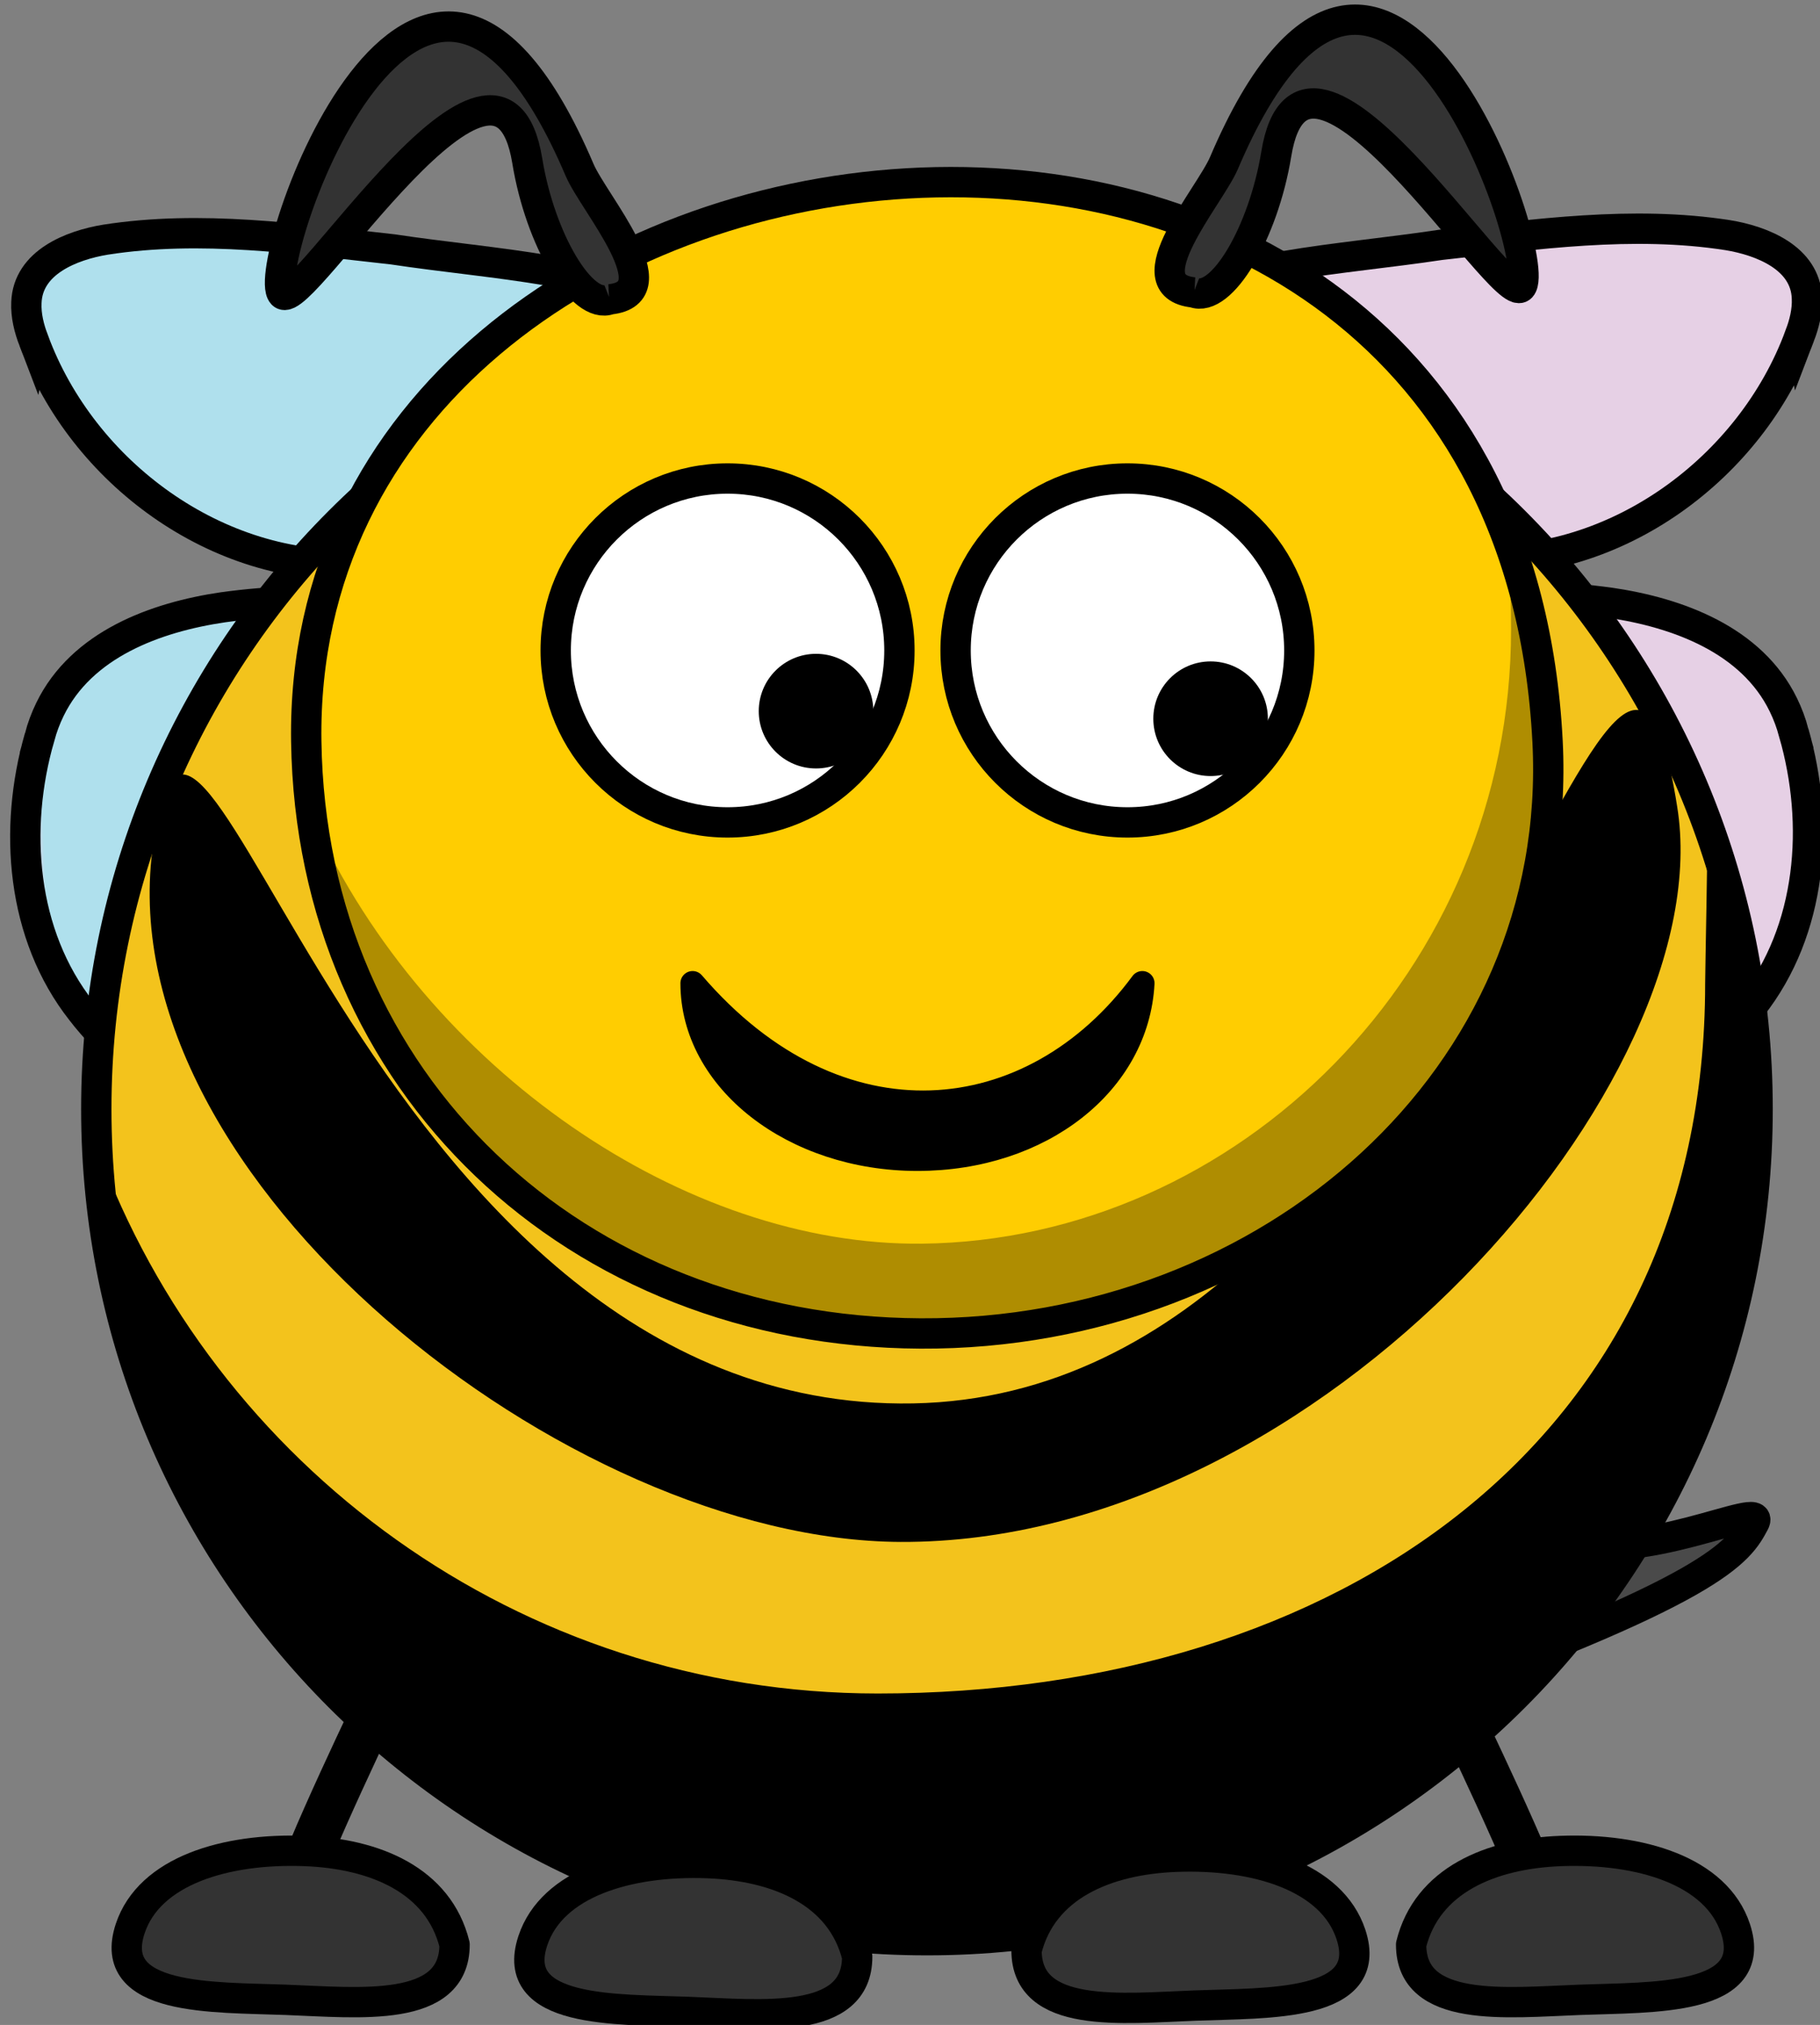
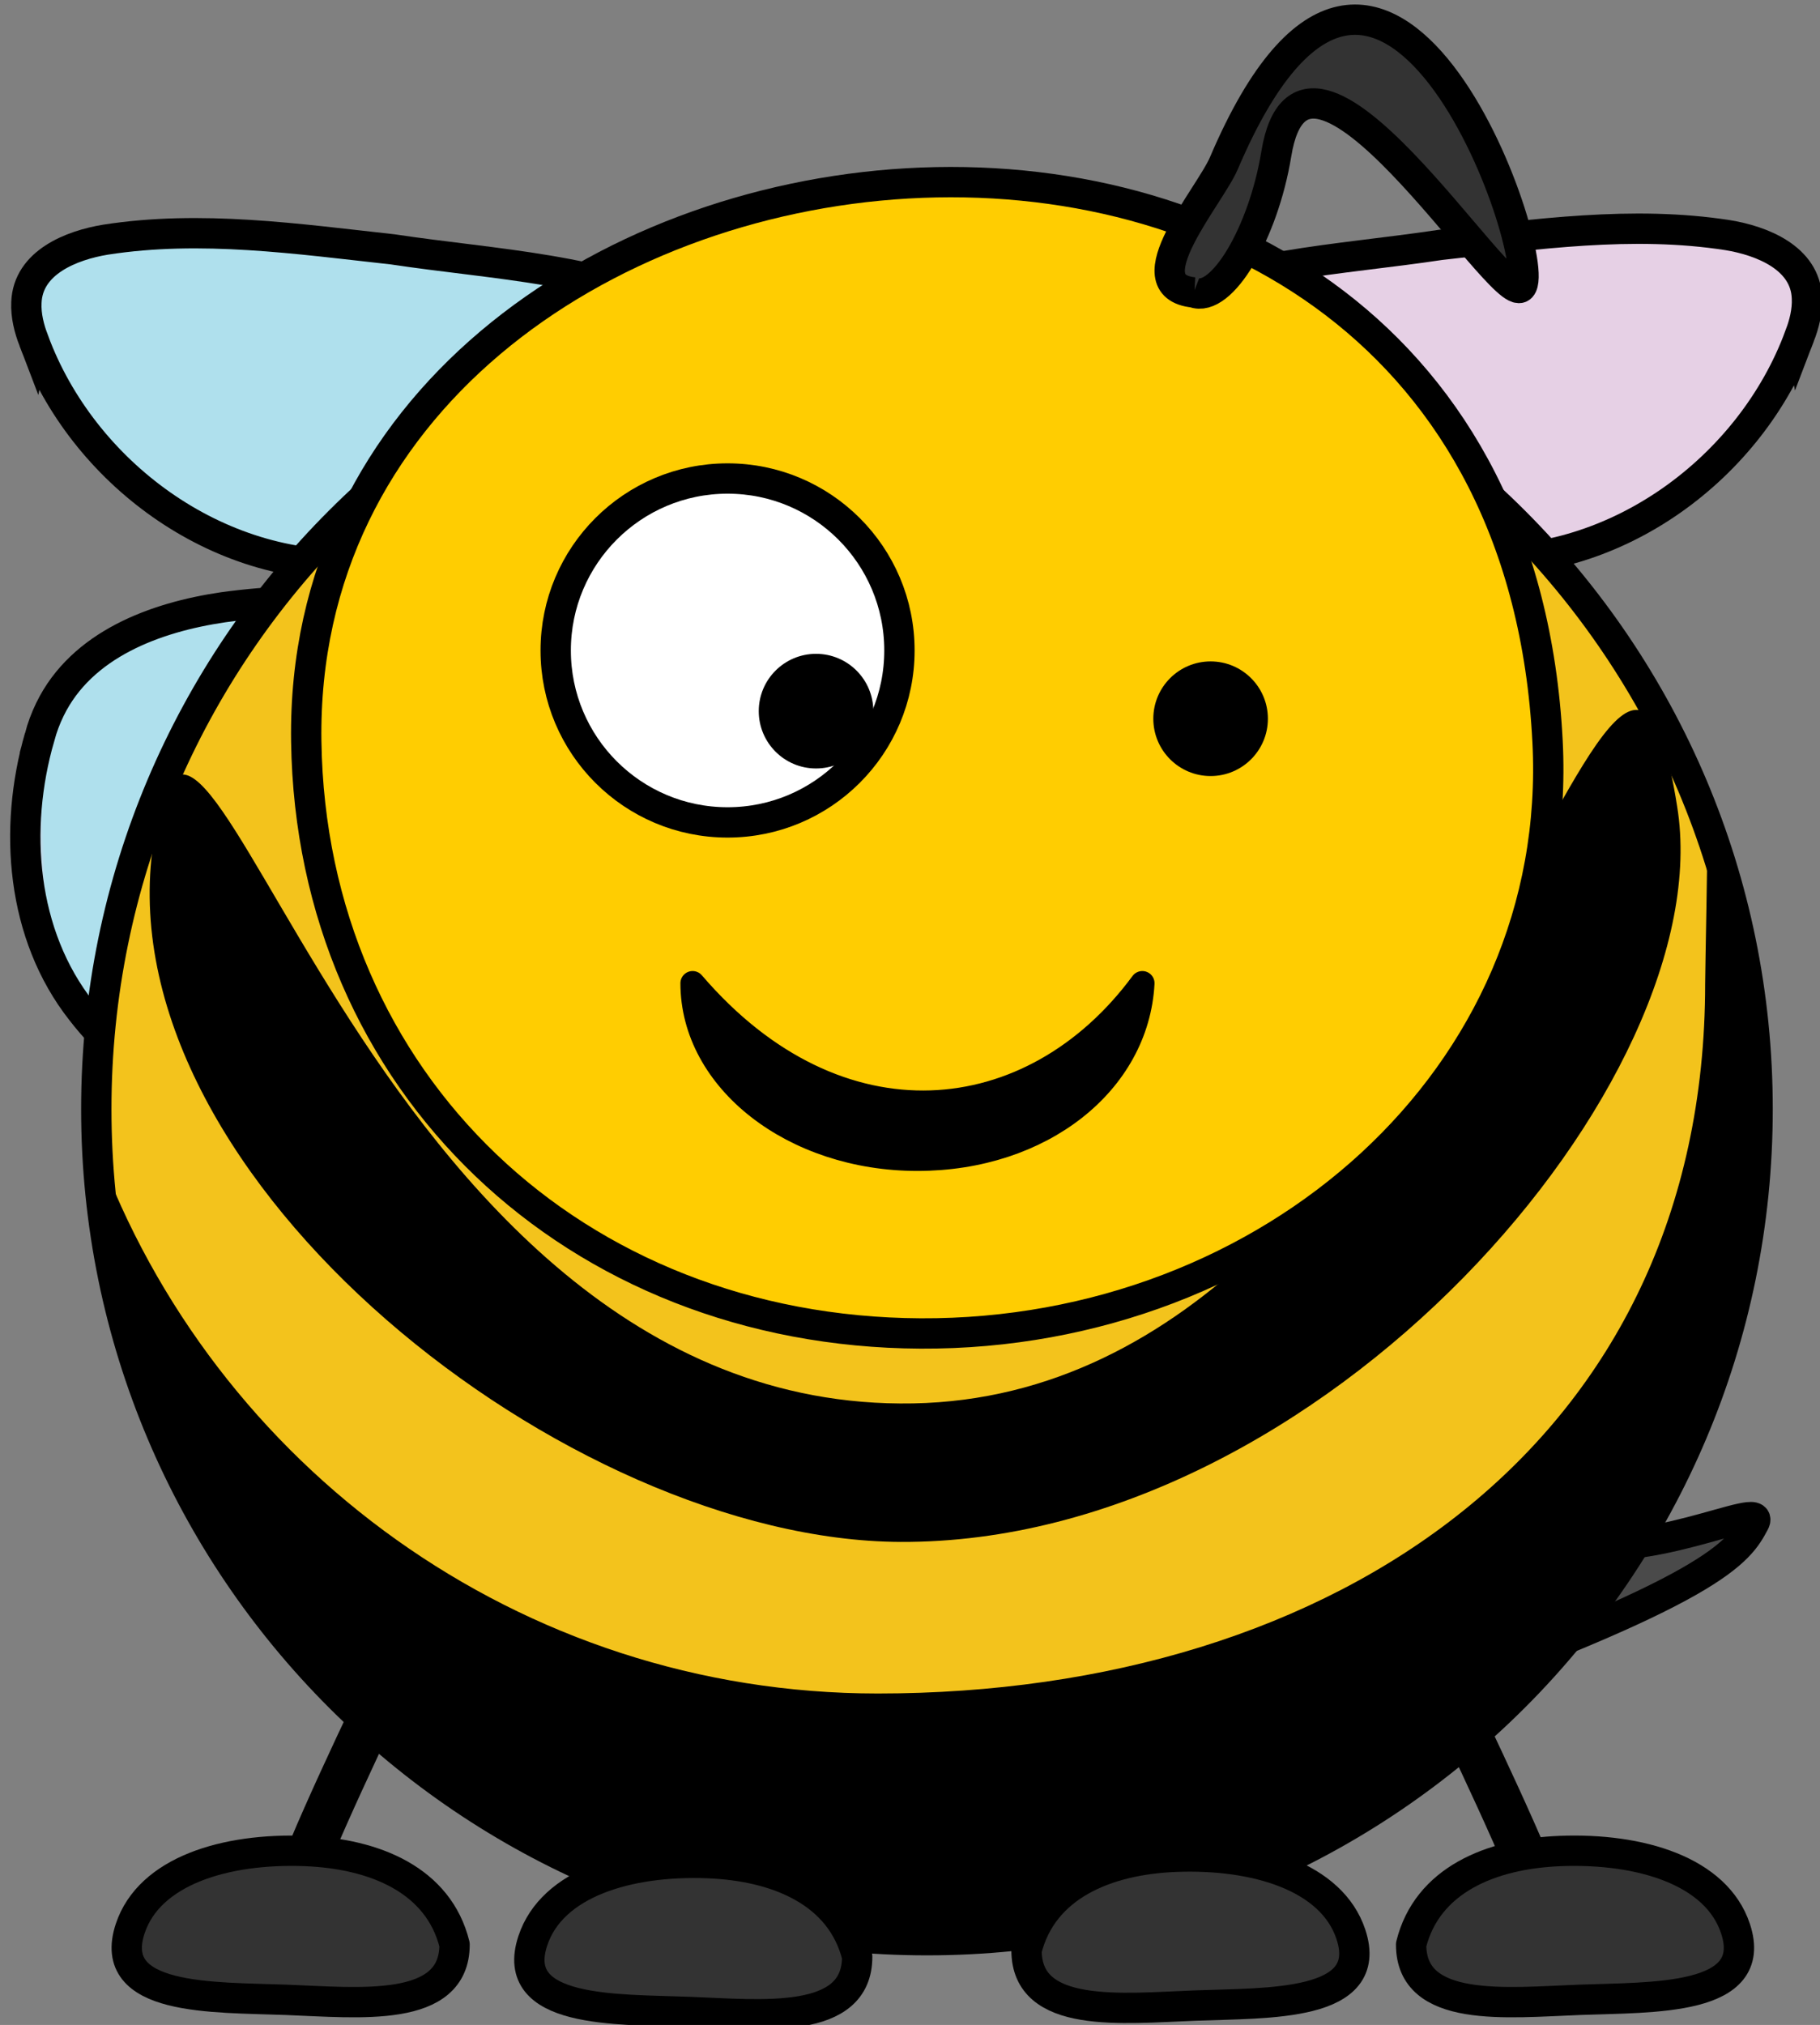
<svg xmlns="http://www.w3.org/2000/svg" xmlns:xlink="http://www.w3.org/1999/xlink" width="240" height="266.97">
  <rect width="100%" height="100%" fill="#808080" stroke="none" />
  <title>bee looking right-up</title>
  <defs>
    <linearGradient id="SVGID_2_" gradientUnits="userSpaceOnUse" x1="48.227" y1="124.05" x2="165" y2="124.05">
      <stop stop-color=" rgb(230, 208, 229)" offset="0" id="stop7081" />
      <stop stop-color=" rgb(175, 224, 237)" offset="0.945" id="stop7083" />
    </linearGradient>
    <linearGradient id="SVGID_1_" gradientUnits="userSpaceOnUse" x1="255" y1="142.694" x2="370.519" y2="142.694">
      <stop stop-color=" rgb(175, 224, 237)" offset="0.092" id="stop7073" />
      <stop stop-color=" rgb(230, 208, 229)" offset="1" id="stop7075" />
    </linearGradient>
    <linearGradient y2="142.694" x2="370.519" y1="142.694" x1="255" gradientUnits="userSpaceOnUse" id="linearGradient8051" xlink:href="#SVGID_1_" />
    <linearGradient y2="142.694" x2="370.519" y1="142.694" x1="255" gradientUnits="userSpaceOnUse" id="linearGradient8059" xlink:href="#SVGID_1_" />
    <linearGradient gradientTransform="translate(-10.104,-27.34)" y2="142.694" x2="370.519" y1="138.534" x1="257.972" gradientUnits="userSpaceOnUse" id="linearGradient8062" xlink:href="#SVGID_1_" />
    <linearGradient y2="142.694" x2="370.519" y1="138.534" x1="257.972" gradientTransform="translate(-106.88,-27.672)" gradientUnits="userSpaceOnUse" id="linearGradient8066" xlink:href="#SVGID_1_" />
    <linearGradient y2="0.537" x2="1.31" y1="0.476" x1="-0.075" id="linearGradient8069" xlink:href="#SVGID_1_" />
    <linearGradient y2="0.798" x2="1.246" y1="0.714" x1="0.134" id="linearGradient8072" xlink:href="#SVGID_1_" />
    <linearGradient y2="0.798" x2="-0.246" y1="0.714" x1="0.866" id="linearGradient8078" xlink:href="#SVGID_1_" />
    <linearGradient y2="0.537" x2="-0.31" y1="0.476" x1="1.075" id="linearGradient8080" xlink:href="#SVGID_1_" />
  </defs>
  <g>
    <title>Layer 1</title>
    <g externalResourcesRequired="false" id="g8082">
-       <path fill="url(#linearGradient8069)" stroke="#000000" stroke-width="4" stroke-miterlimit="4" d="m236.546,96.617c3.465,12.033 2.411,26.011 -5.544,36.097c-7.038,9.164 -18.787,15.046 -30.452,13.446c-11.454,-0.82 -23.83,-2.167 -33.118,-9.613c-5.151,-4.085 -7.579,-10.584 -7.922,-16.99c-0.934,-8.733 -3.696,-17.633 -1.539,-26.379c1.973,-7.394 9.733,-10.803 16.603,-12.189c12.421,-2.207 25.23,-3.247 37.78,-1.517c8.878,1.306 18.638,4.874 22.814,13.453c0.579,1.182 1.036,2.422 1.378,3.692z" id="path8064" />
      <path fill="url(#linearGradient8080)" stroke="#000000" stroke-width="4" stroke-miterlimit="4" id="path8076" d="m5.212,97.211c-3.465,12.033 -2.411,26.011 5.544,36.097c7.038,9.164 18.787,15.046 30.452,13.446c11.454,-0.82 23.83,-2.167 33.118,-9.613c5.151,-4.085 7.579,-10.584 7.922,-16.99c0.934,-8.733 3.696,-17.633 1.539,-26.379c-1.973,-7.394 -9.733,-10.803 -16.603,-12.189c-12.421,-2.207 -25.23,-3.247 -37.78,-1.517c-8.878,1.306 -18.638,4.874 -22.814,13.453c-0.579,1.182 -1.036,2.422 -1.378,3.692z" />
      <g id="Left_x5F_Wing">
        <linearGradient gradientTransform="translate(-97.201 -45.507)" id="linearGradient8016" gradientUnits="userSpaceOnUse" x1="255" y1="142.694" x2="370.519" y2="142.694">
          <stop stop-color=" rgb(175, 224, 237)" offset="0.092" id="stop8018" />
          <stop stop-color=" rgb(230, 208, 229)" offset="1" id="stop8020" />
        </linearGradient>
        <path fill="url(#linearGradient8072)" stroke="#000000" stroke-width="4" stroke-miterlimit="4" d="m237.309,44.309c-6.421,17.393 -24.213,30.502 -43.015,29.516c-12.496,0.583 -24.453,4.989 -36.922,5.913c-6.184,0.413 -13.754,0.538 -17.928,-4.854c-2.953,-4.642 -2.415,-10.525 -2.182,-15.774c0.542,-7.75 5.522,-14.742 12.492,-18.079c12.446,-6.245 26.678,-6.707 40.199,-8.746c12.541,-1.378 25.311,-3.243 37.889,-1.28c4.473,0.732 10.245,2.983 10.435,8.293c0.078,1.719 -0.356,3.419 -0.967,5.013z" id="path7077" />
        <path fill="url(#linearGradient8078)" stroke="#000000" stroke-width="4" stroke-miterlimit="4" id="path8074" d="m4.449,44.903c6.421,17.393 24.213,30.502 43.015,29.516c12.496,0.584 24.453,4.989 36.922,5.913c6.184,0.413 13.754,0.538 17.928,-4.854c2.953,-4.642 2.415,-10.525 2.182,-15.774c-0.542,-7.75 -5.522,-14.742 -12.492,-18.079c-12.446,-6.245 -26.678,-6.707 -40.199,-8.746c-12.541,-1.378 -25.311,-3.243 -37.889,-1.28c-4.473,0.732 -10.245,2.983 -10.435,8.293c-0.078,1.719 0.356,3.419 0.967,5.013z" />
      </g>
      <path fill="#4a4a4a" fill-rule="evenodd" stroke="#000000" stroke-width="4" stroke-linecap="square" stroke-miterlimit="4" d="m182.59,225.115c43.906,-15.58 46.704,-20.518 48.752,-24.376c1.734,-3.268 -15.234,5.802 -26.057,2.101c-10.447,-3.572 -11.51,-4.095 -16.391,-10.927" id="path7957" />
      <path fill="none" fill-rule="evenodd" stroke="#000000" stroke-width="6" stroke-miterlimit="4" id="path7955" d="m203.213,250.958c0,-2.522 -11.347,-26.057 -11.347,-26.057l0.42,-0.42" />
      <path fill="none" fill-rule="evenodd" stroke="#000000" stroke-width="6" stroke-miterlimit="4" d="m39.306,248.856c0,-2.522 11.347,-26.057 11.347,-26.057l-0.42,-0.42" id="path7953" />
      <path fill="#f3c31c" fill-rule="nonzero" stroke="#000000" stroke-width="4" stroke-linecap="round" stroke-linejoin="round" stroke-miterlimit="4" id="path2383" d="m231.771,146.225c0.018,60.508 -49.028,109.569 -109.536,109.569c-60.508,0 -109.554,-49.061 -109.536,-109.569c-0.018,-60.508 49.028,-109.569 109.536,-109.569c60.508,0 109.554,49.061 109.536,109.569z" />
      <path fill="#000000" fill-rule="nonzero" stroke-width="4" stroke-linecap="round" stroke-linejoin="round" stroke-miterlimit="4" id="path3221" d="m225.15,108.647c0.077,1.682 -0.295,19.364 -0.295,21.064c0,60.464 -48.647,93.561 -109.111,93.561c-47.262,0 -87.591,-29.999 -102.937,-71.969c2.654,58.112 50.674,104.469 109.437,104.469c60.464,0 109.531,-49.067 109.531,-109.531c0,-13.202 -2.338,-25.87 -6.625,-37.594z" />
      <path fill="#000000" fill-rule="nonzero" stroke-width="4" stroke-linecap="round" stroke-linejoin="round" stroke-miterlimit="4" id="path3236" d="m221.161,106.319c5.884,35.928 -46.717,97.222 -102.431,96.968c-43.792,-0.198 -104.112,-47.59 -98.649,-91.084c5.63,-44.822 26.738,74.194 100.33,72.823c73.192,-1.356 92.345,-131.866 100.75,-78.707z" />
      <path fill="#ffcd01" fill-rule="nonzero" stroke="#000000" stroke-width="4" stroke-linecap="round" stroke-linejoin="round" stroke-miterlimit="4" id="path3155" d="m40.386,97.744c0.648,45.17 35.533,77.827 81.003,78.061c46.05,0.24 84.955,-33.801 82.684,-78.061c-5.534,-107.43 -164.955,-88.752 -163.688,0z" />
      <path fill="#ffffff" fill-rule="nonzero" stroke="#000000" stroke-width="4" stroke-linecap="round" stroke-linejoin="round" stroke-miterlimit="4" id="path3157" d="m118.606,85.757c0.004,12.519 -10.144,22.67 -22.663,22.67c-12.519,0 -22.666,-10.151 -22.663,-22.67c-0.004,-12.519 10.144,-22.67 22.663,-22.67c12.519,0 22.666,10.151 22.663,22.67z" />
-       <path fill="#ffffff" fill-rule="nonzero" stroke="#000000" stroke-width="4" stroke-linecap="round" stroke-linejoin="round" stroke-miterlimit="4" id="path3159" d="m171.339,85.757c0.004,12.519 -10.144,22.67 -22.663,22.67c-12.519,0 -22.666,-10.151 -22.663,-22.67c-0.004,-12.519 10.144,-22.67 22.663,-22.67c12.519,0 22.666,10.151 22.663,22.67z" />
      <path fill="#000000" fill-rule="nonzero" stroke-width="47.667" stroke-linecap="round" stroke-linejoin="round" stroke-miterlimit="4" id="path3161" d="m167.194,94.757c0.001,4.173 -3.381,7.557 -7.554,7.557c-4.173,0 -7.555,-3.384 -7.554,-7.557c-0.001,-4.173 3.381,-7.557 7.554,-7.557c4.173,0 7.555,3.384 7.554,7.557z" />
      <path fill="#000000" fill-rule="nonzero" stroke-width="47.667" stroke-linecap="round" stroke-linejoin="round" stroke-miterlimit="4" id="path3163" d="m115.164,93.757c0.001,4.173 -3.381,7.557 -7.554,7.557c-4.173,0 -7.556,-3.384 -7.554,-7.557c-0.001,-4.173 3.381,-7.557 7.554,-7.557c4.173,0 7.555,3.384 7.554,7.557z" />
      <path fill="#000000" fill-rule="nonzero" stroke="#000000" stroke-width="3.216" stroke-linecap="round" stroke-linejoin="round" stroke-miterlimit="4" id="path3210" d="m120.972,152.769c-16.367,0 -29.639,-10.366 -29.639,-23.139c19.194,22.384 44.856,19.575 59.304,0c-0.693,13.103 -13.298,23.139 -29.665,23.139z" />
-       <path fill="#000000" fill-opacity="0.314" fill-rule="nonzero" stroke-width="4" stroke-linecap="round" stroke-linejoin="round" stroke-miterlimit="4" id="path3231" d="m200.793,70.931l-1.875,2.656c0.249,3.075 0.344,6.203 0.344,9.375c0,45.175 -36.217,80.527 -77.641,81.003c-31.213,0.362 -65.299,-22.915 -80.265,-55.753c7.616,40.246 43.315,67.245 80.455,68.013c41.856,0.865 82.264,-33.307 82.264,-78.482c0,-9.392 -1.075,-18.41 -3.281,-26.812z" />
      <path fill="#333333" fill-rule="nonzero" stroke="#000000" stroke-width="4" stroke-linecap="round" stroke-linejoin="round" stroke-miterlimit="4" id="path3329" d="m59.942,256.377c0,9.091 -12.562,7.646 -22.228,7.28c-9.647,-0.365 -23.709,0.185 -20.547,-9.381c2.522,-7.629 12.583,-10.64 23.069,-10.24c9.247,0.353 17.605,3.871 19.707,12.341z" />
-       <path fill="#333333" fill-rule="evenodd" stroke="#000000" stroke-width="4" stroke-miterlimit="4" id="path2399" d="m80.43,39.464c-3.666,1.437 -9.191,-7.81 -10.899,-18.252c-3.717,-22.727 -29.805,20.211 -32.281,17.548c-3.231,-3.475 18.178,-65.604 39.188,-16.339c1.879,4.405 12.266,16.172 3.992,17.043z" />
      <path fill="#333333" fill-rule="evenodd" stroke="#000000" stroke-width="4" stroke-miterlimit="4" id="path7943" d="m157.402,38.554c3.666,1.437 9.191,-7.81 10.899,-18.252c3.717,-22.727 29.805,20.211 32.281,17.548c3.231,-3.475 -18.178,-65.604 -39.188,-16.339c-1.879,4.405 -12.266,16.172 -3.992,17.043z" />
      <path fill="#333333" fill-rule="nonzero" stroke="#000000" stroke-width="4" stroke-linecap="round" stroke-linejoin="round" stroke-miterlimit="4" d="m186.083,256.377c0,9.091 12.562,7.646 22.228,7.28c9.647,-0.365 23.709,0.185 20.547,-9.381c-2.522,-7.629 -12.583,-10.64 -23.069,-10.24c-9.247,0.353 -17.605,3.871 -19.707,12.341z" id="path7945" />
      <path fill="#333333" fill-rule="nonzero" stroke="#000000" stroke-width="4" stroke-linecap="round" stroke-linejoin="round" stroke-miterlimit="4" d="m135.368,257.135c0,9.091 12.562,7.646 22.228,7.28c9.647,-0.365 23.709,0.185 20.547,-9.381c-2.522,-7.629 -12.583,-10.64 -23.069,-10.24c-9.247,0.353 -17.605,3.871 -19.707,12.341z" id="path7947" />
      <path fill="#333333" fill-rule="nonzero" stroke="#000000" stroke-width="4" stroke-linecap="round" stroke-linejoin="round" stroke-miterlimit="4" id="path7949" d="m113.035,257.975c0,9.091 -12.562,7.646 -22.228,7.28c-9.647,-0.365 -23.709,0.185 -20.547,-9.381c2.522,-7.629 12.583,-10.64 23.069,-10.24c9.247,0.353 17.605,3.871 19.707,12.341z" />
    </g>
  </g>
</svg>